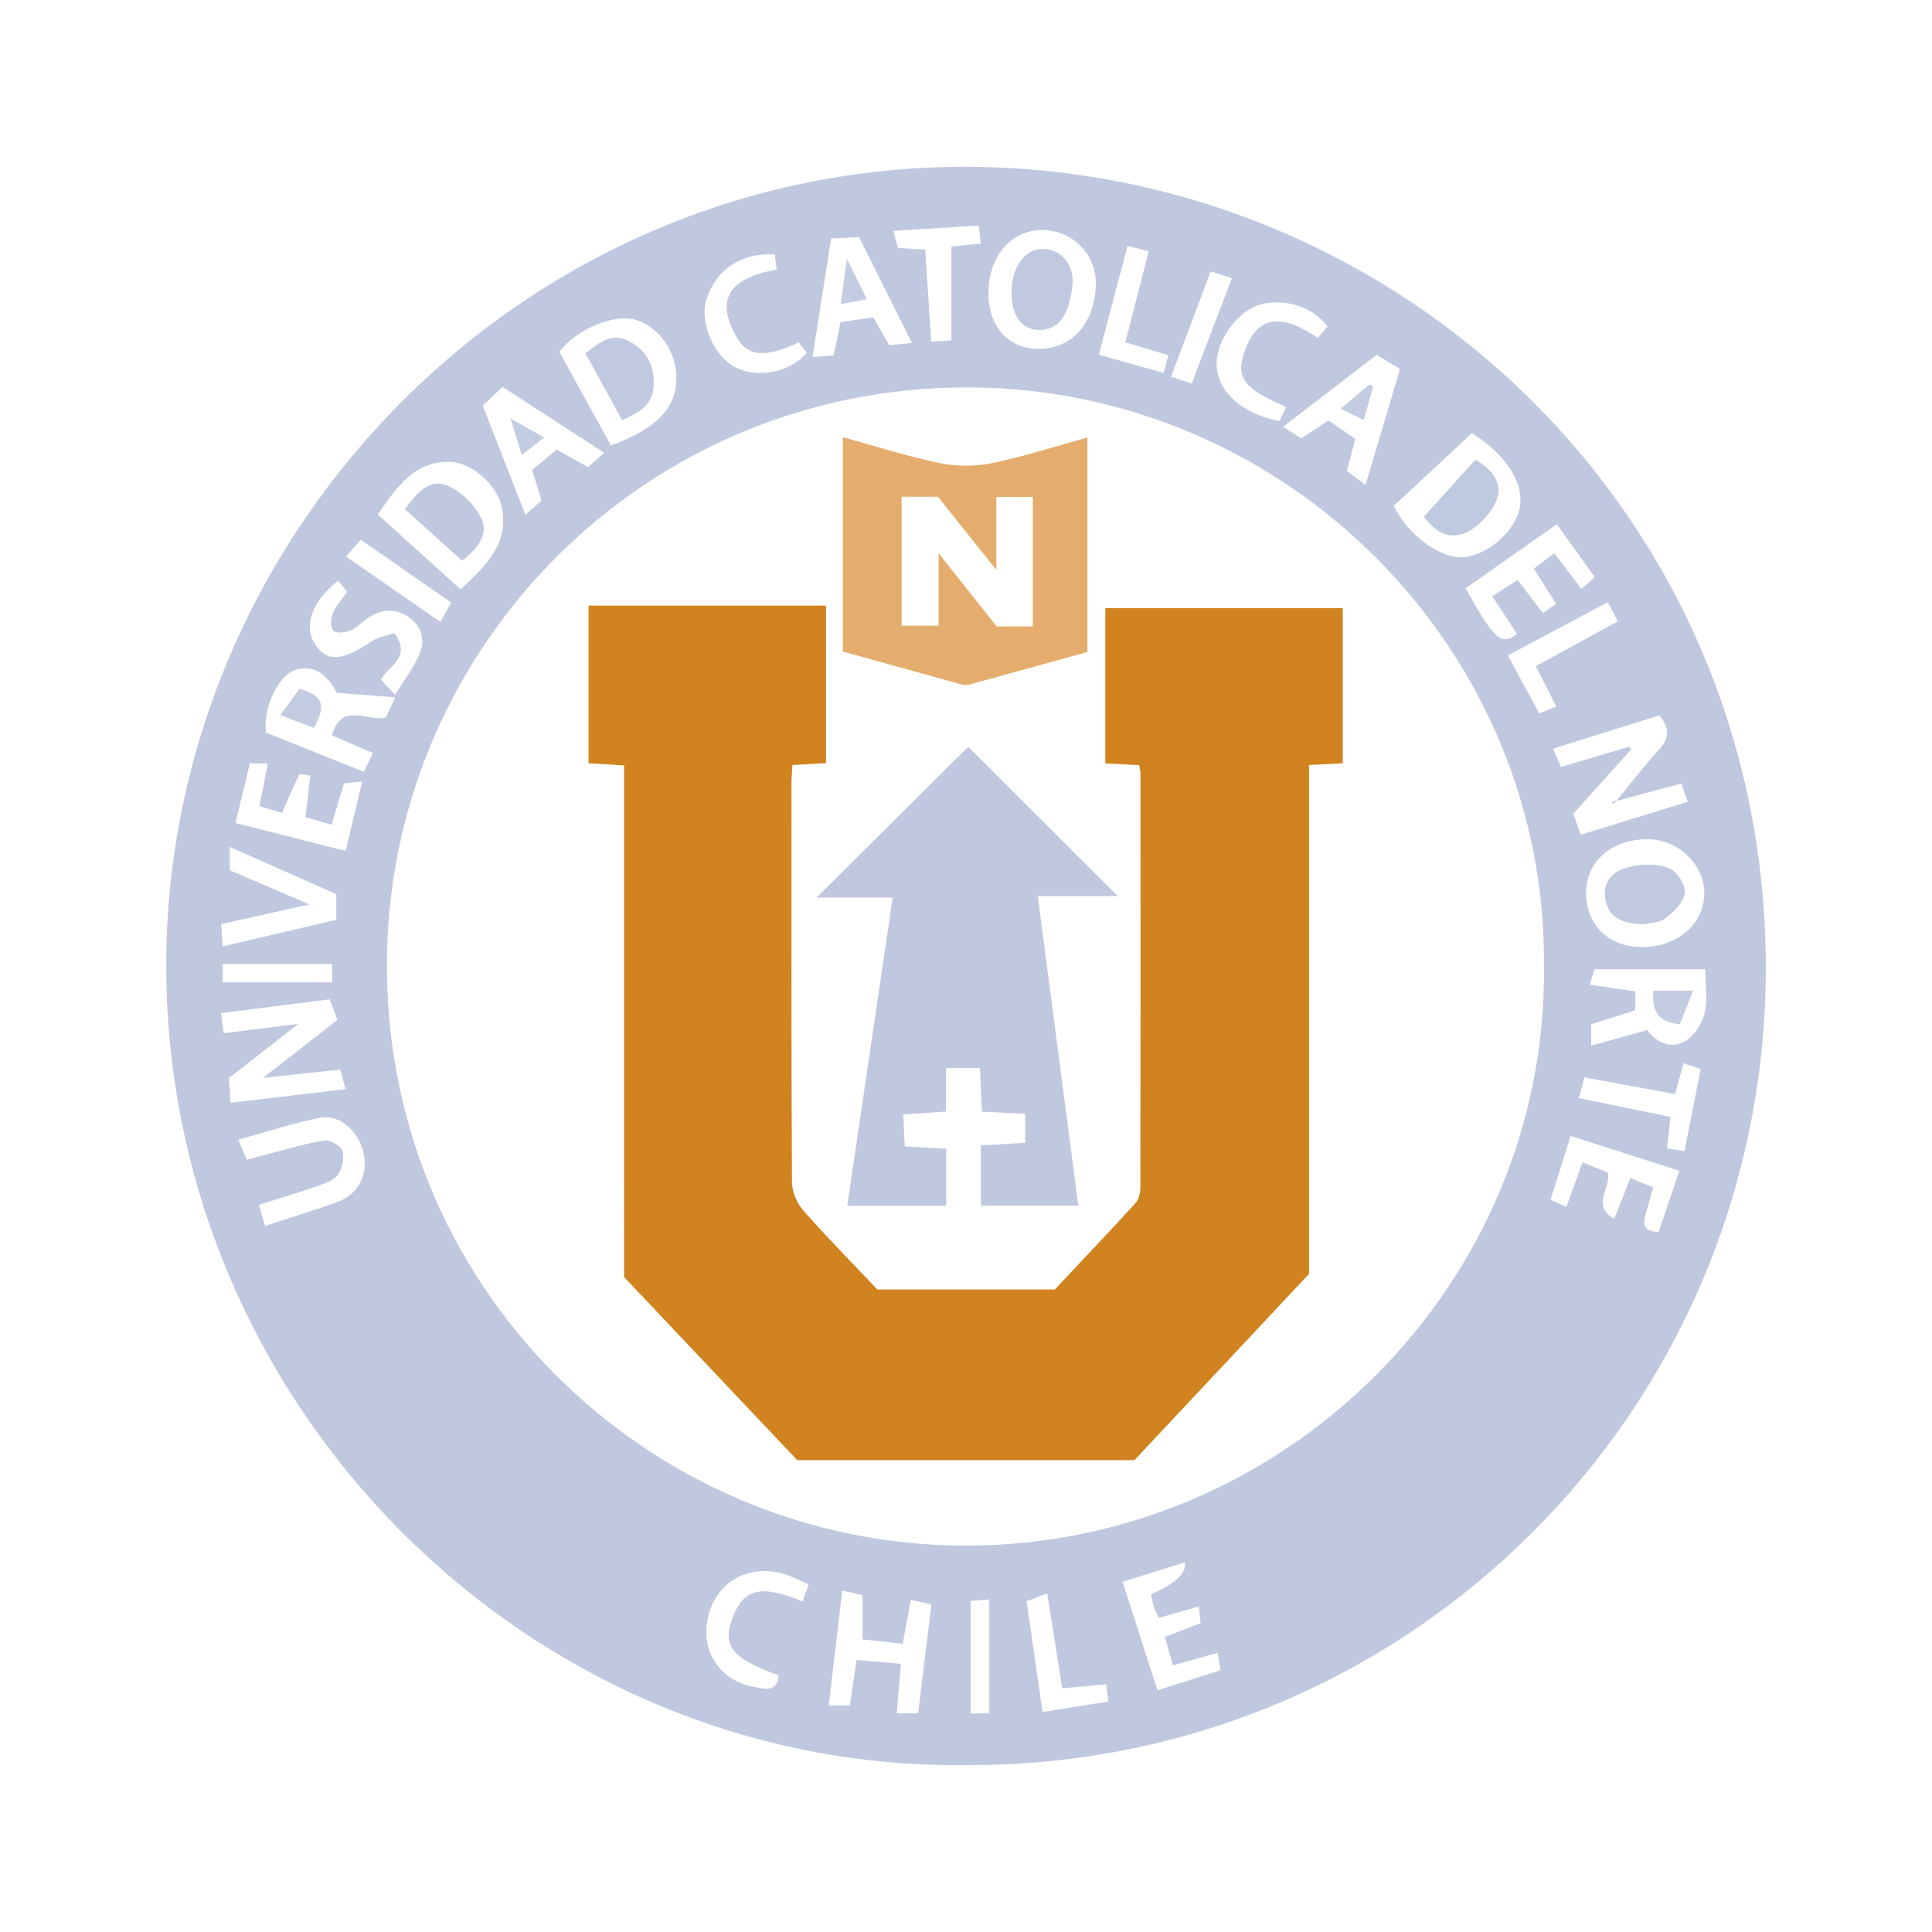
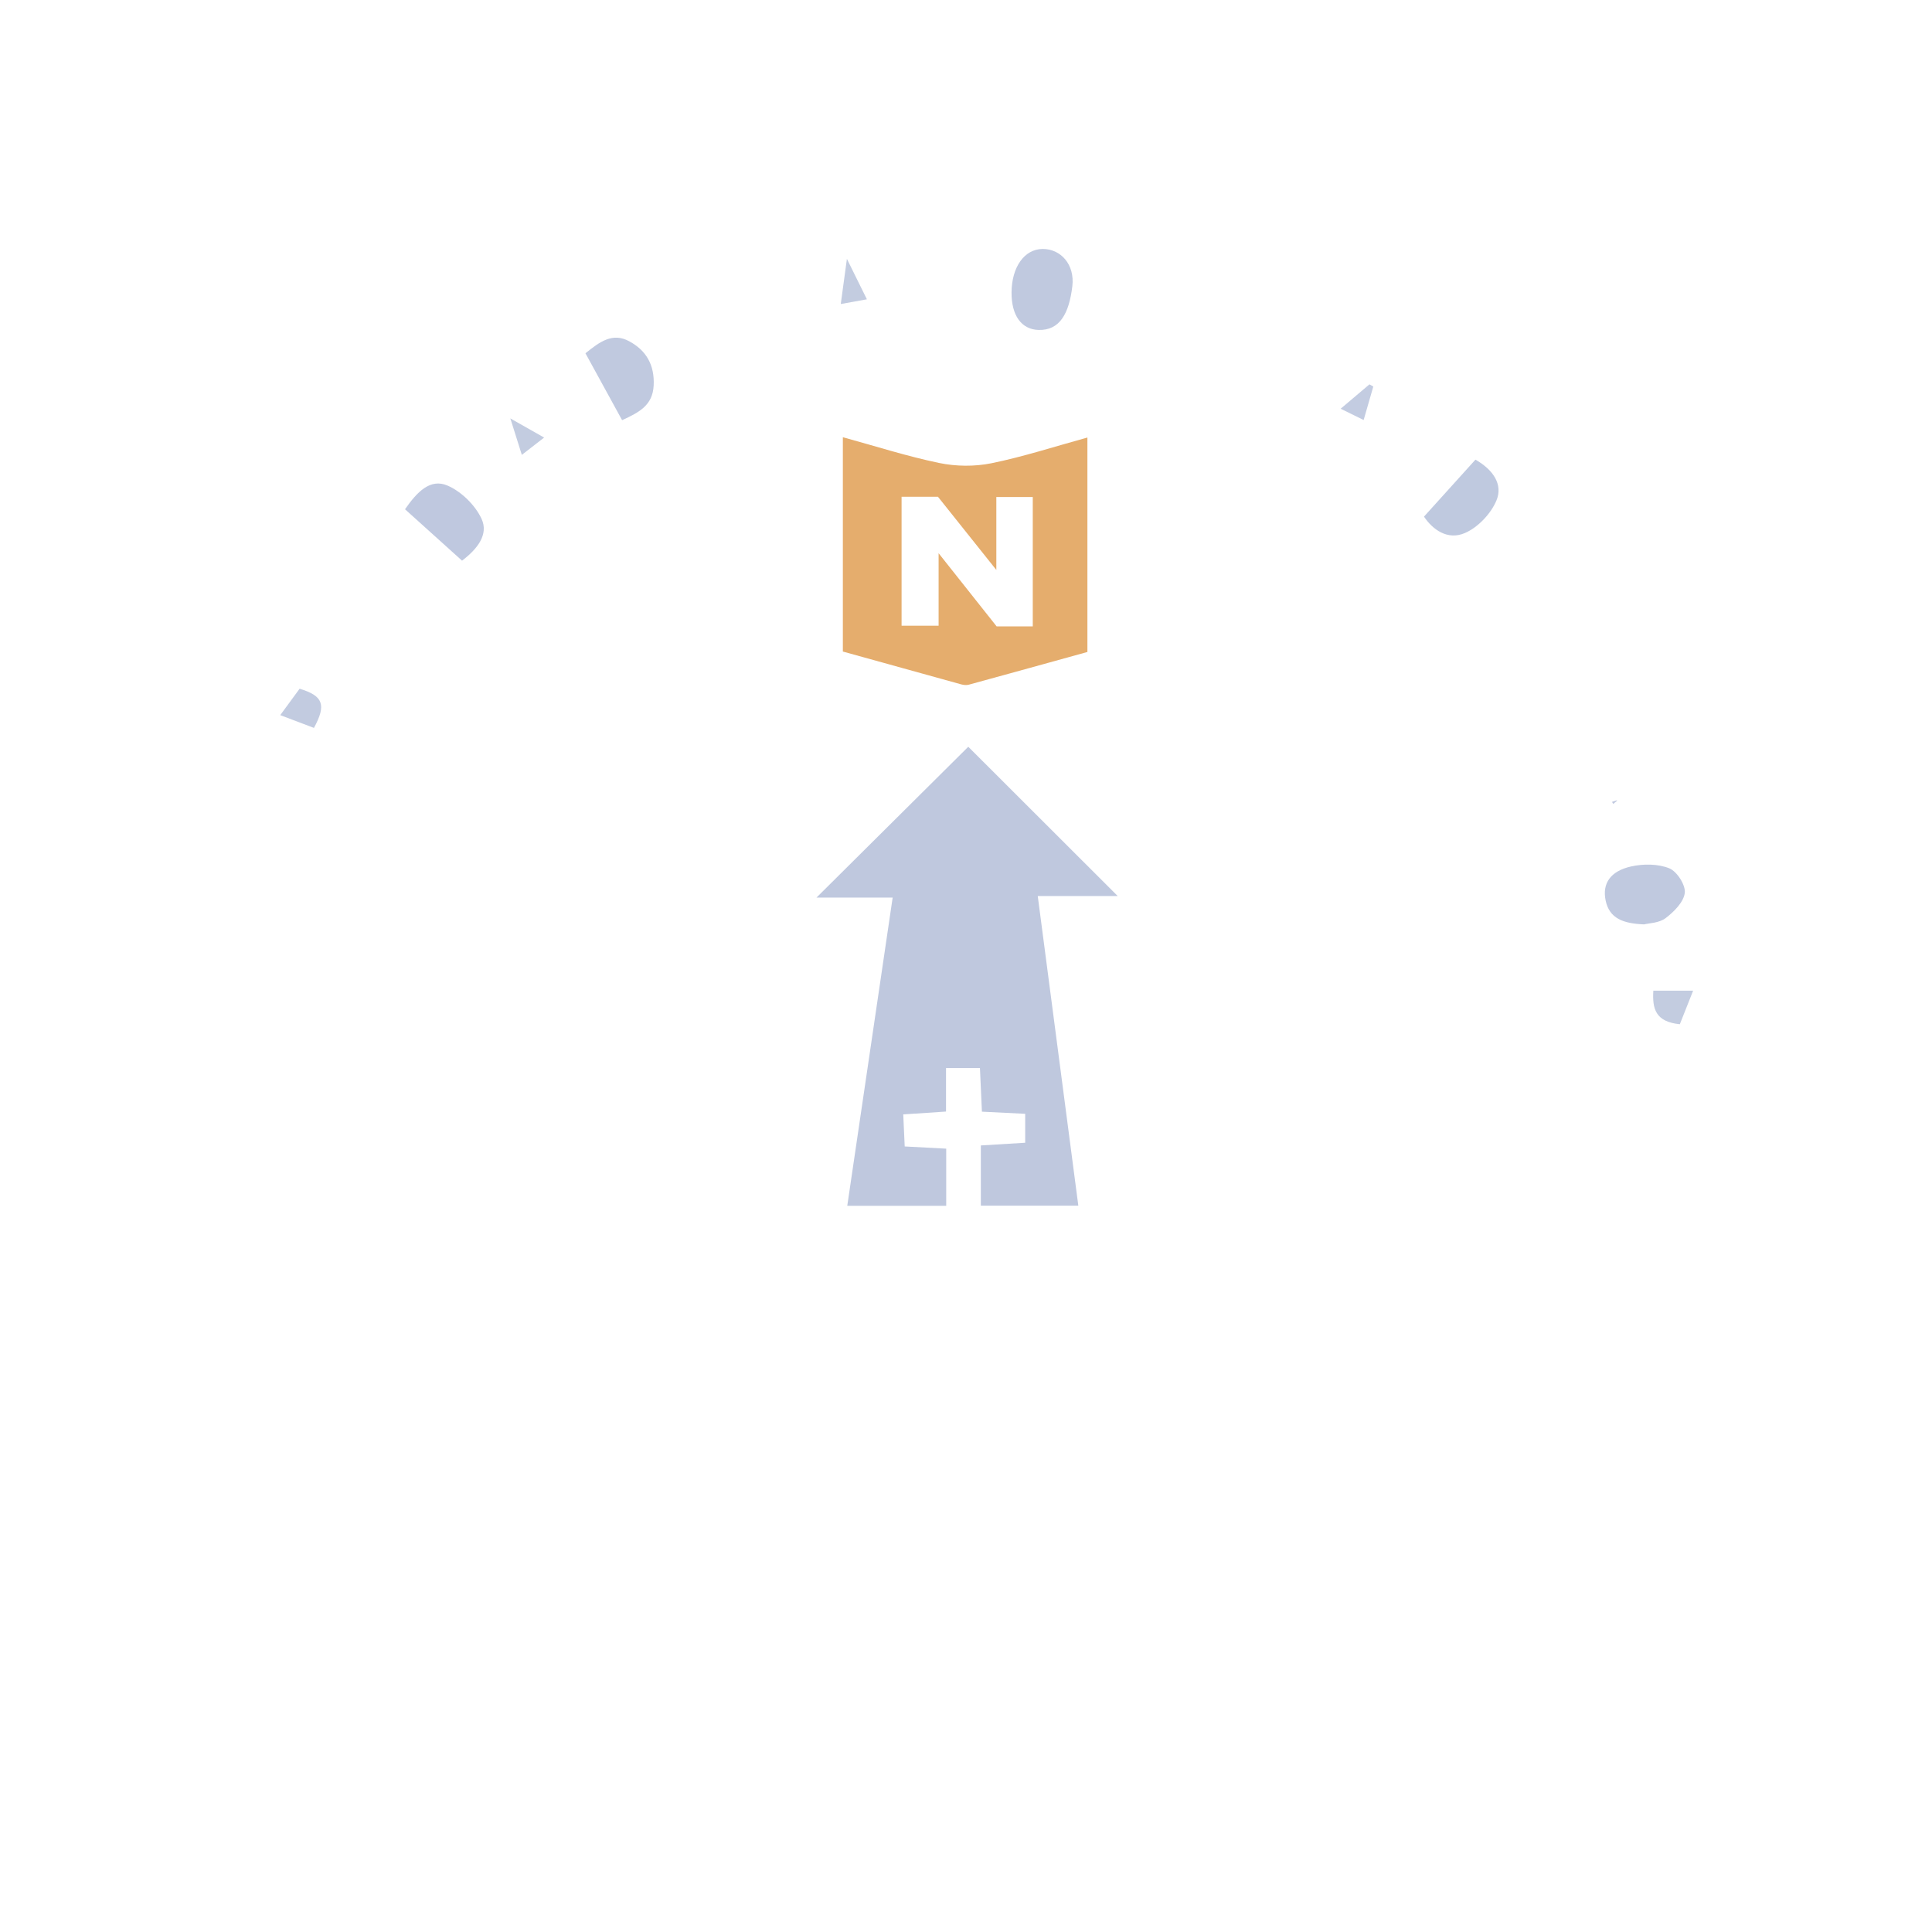
<svg xmlns="http://www.w3.org/2000/svg" id="Capa_1" data-name="Capa 1" viewBox="0 0 500 500">
  <defs>
    <style>.cls-3,.cls-6,.cls-9{stroke-width:0}.cls-3{fill:#c3cce0}.cls-6{fill:#c0c9df}.cls-9{fill:#bfc8df}</style>
  </defs>
-   <path d="M250 456.8c-113.16 1.38-207.47-93.17-206.98-207.79.48-112.14 93.76-208 210.66-205.8 109.71 2.07 203.04 90.15 203.31 206.73.26 114.98-92.66 207.46-206.99 206.85Zm168.51-249.58-.08-.09c3.65-4.43 7.13-9.01 11.01-13.23 2.85-3.11 2.47-5.69-.01-8.76-9.16 2.87-18.06 5.65-27.5 8.61.87 2.01 1.41 3.25 2.06 4.73 6.22-1.85 11.96-3.56 17.7-5.26.14.26.28.52.41.78-4.94 5.49-9.89 10.98-14.93 16.58.67 1.91 1.26 3.58 1.92 5.45 9.28-2.86 18.25-5.62 27.71-8.53-.6-1.71-1.06-2.99-1.67-4.73-5.85 1.56-11.23 3.01-16.61 4.45Zm-18.94 43.22c1-82.34-66.73-150.07-149.05-150.18-83.67-.11-148.56 66.79-150.35 146.03-1.96 86.54 67.74 153.66 149.7 153.71 82.93.04 150.4-67.82 149.71-149.55ZM88.09 276.8c-6.63.72-12.83 1.39-20.01 2.16 6.97-5.44 13.05-10.19 19.24-15.02-.75-2-1.3-3.46-2-5.31-9.46 1.2-18.58 2.36-28.12 3.57.27 2.01.45 3.36.7 5.19 6.45-.8 12.39-1.53 19.29-2.39-6.51 5.08-12.2 9.53-17.96 14.02.14 1.99.27 3.75.46 6.38 9.99-1.19 19.55-2.32 29.72-3.53-.52-1.99-.86-3.29-1.32-5.07Zm272.65-145.89c3.43 7.47 12.19 13.82 18.05 13.29 6.26-.56 13.13-6.53 14.48-12.59 1.38-6.18-3.36-13.96-12.34-19.52-6.64 6.19-13.45 12.54-20.19 18.81ZM119.2 152.52c6.44-6.01 12.59-11.69 10.66-21.28-1.13-5.63-7.71-11.59-13.43-11.72-9.19-.2-13.78 6.53-18.65 13.63 7.05 6.37 13.98 12.63 21.42 19.37Zm38.92-37.22c12.05-4.45 17.09-9.91 16.93-17.85-.13-6.52-4.41-12.63-10.19-14.57-5.51-1.85-15.25 1.94-20.1 8.17 4.32 7.84 8.78 15.92 13.36 24.25Zm97.68-39.41c0 8.76 5.33 14.64 13.52 14.39s13.97-6.62 14.27-16.57c.24-7.88-6.06-14.06-13.63-14.18-8.22-.13-14.16 6.74-14.16 16.37ZM424.83 245.1c9.26.05 16.24-5.94 16.24-13.93 0-7.47-6.78-13.95-14.63-13.97-9.2-.02-15.8 5.59-15.94 13.56-.15 8.49 5.65 14.29 14.33 14.34ZM241.05 415.18c-2.11-.44-3.52-.73-5.32-1.11-.74 3.96-1.42 7.61-2.11 11.34-3.64-.4-6.85-.75-10.38-1.14v-11.44c-1.51-.34-3.02-.68-5.26-1.19-1.2 10.18-2.34 19.76-3.52 29.72h5.47c.57-3.84 1.1-7.38 1.76-11.77 3.89.34 7.47.65 11.43 1-.39 4.93-.7 8.78-1.02 12.83h5.51c1.15-9.43 2.27-18.57 3.45-28.24Zm170.77-144.56 14.51-4.02c2.3 3.1 5.93 5.01 9.64 2.93 2.37-1.33 4.45-4.46 5.15-7.18.88-3.37.21-7.15.21-11.5h-28.66c-.26.79-.68 2.1-1.29 3.97 4.25.63 7.94 1.17 11.83 1.74v4.92l-11.41 3.58v5.56ZM85.89 190.3c2.52-8.83 9.09-3.39 13.97-4.6.67-1.44 1.44-3.1 2.43-5.24-5.54-.43-10.23-.79-15.14-1.17-2.79-5.24-6.18-7.23-10.61-5.96-4.36 1.24-8.64 9.92-7.69 16.26 8.13 3.26 16.5 6.62 25.33 10.17.87-1.84 1.52-3.21 2.31-4.89-3.64-1.57-6.79-2.94-10.6-4.58Zm129.2-128.59c-1.62 10.38-3.17 20.25-4.8 30.69 2.22-.17 3.77-.28 5.46-.41.61-2.97 1.14-5.53 1.78-8.64 2.77-.4 5.63-.8 8.47-1.21 1.49 2.61 2.72 4.74 4.13 7.2 1.55-.15 3.08-.3 5.9-.57-4.86-9.7-9.26-18.5-13.72-27.41-2.34.11-4.29.21-7.23.35Zm138.3 63.82c3.15-10.58 6.05-20.3 8.94-30.02-2.55-1.55-4.19-2.55-6.03-3.67-8.1 6.21-15.89 12.19-24.26 18.61 2.02 1.29 3.34 2.13 4.7 2.99 2.45-1.59 4.62-3.01 7.09-4.62 2.41 1.67 4.66 3.23 6.92 4.8-.79 2.99-1.46 5.5-2.18 8.24 1.42 1.08 2.7 2.05 4.82 3.66ZM68.65 317.26c6.73-2.22 12.75-4.04 18.65-6.18 5.49-1.99 8.04-7.1 6.76-12.82-1.17-5.26-6.05-9.9-10.95-9.01-7.05 1.28-13.91 3.64-21.44 5.7l2.19 5.2c2.57-.69 4.63-1.27 6.7-1.79 4.47-1.13 8.9-2.54 13.44-3.18 1.47-.21 4.27 1.35 4.62 2.61.52 1.88 0 4.64-1.17 6.24-1.11 1.53-3.52 2.29-5.49 2.98-4.8 1.68-9.69 3.12-14.99 4.81.55 1.81 1.01 3.31 1.66 5.45Zm56.28-212.31c3.66 9.38 7.19 18.41 11.05 28.31 1.92-1.71 3.15-2.8 4.14-3.69-.92-3.09-1.66-5.57-2.38-7.97 2.44-2.01 4.44-3.67 6.34-5.24 2.8 1.57 5.22 2.92 8.09 4.53 1.29-1.14 2.35-2.07 4.2-3.71-9.47-6.13-17.85-11.57-26.31-17.05-1.85 1.74-3.28 3.09-5.14 4.83Zm165.6 304.42 9.01 28.08c5.65-1.79 10.78-3.42 16.31-5.17-.24-1.64-.44-2.95-.68-4.55-4.11 1.15-7.66 2.15-11.61 3.26-.8-2.78-1.41-4.94-2.1-7.35 3.27-1.25 6.15-2.35 9.27-3.55-.16-1.4-.3-2.64-.49-4.32-3.63 1.03-6.89 1.95-10.34 2.92-.51-1.14-.97-1.99-1.27-2.9-.34-1.05-.53-2.15-.77-3.17q9.79-4.36 8.71-8.29c-5.15 1.62-10.28 3.23-16.04 5.05ZM434.63 303c-9.62-3.09-18.67-5.99-28.14-9.02-1.77 5.61-3.4 10.77-5.21 16.49 1.29.6 2.46 1.15 4.09 1.91 1.48-4.1 2.75-7.59 4.18-11.55 2.66 1.05 4.84 1.91 6.57 2.59.85 4.24-4.43 8.45 1.66 12.02 1.47-3.73 2.72-6.91 4.14-10.53 2.05.81 3.78 1.5 5.93 2.36-.74 2.65-1.34 4.84-1.98 7.02-.78 2.68-.37 4.51 3.39 4.52 1.72-5.06 3.41-10.04 5.37-15.82ZM67.15 208.65c.75-3.82 1.42-7.29 2.16-11.08h-4.65c-1.24 5.16-2.4 9.95-3.72 15.43 9.65 2.44 18.84 4.76 28.51 7.21 1.45-6.09 2.77-11.6 4.28-17.96-2.38.25-3.69.39-4.69.49-1.18 3.89-2.16 7.14-3.24 10.7-2.59-.76-4.58-1.34-6.74-1.97.45-3.8.84-7.16 1.26-10.78-1.39-.14-2.75-.5-2.87-.25-1.54 3.13-2.9 6.35-4.48 9.93-1.85-.54-3.69-1.08-5.82-1.71Zm335.74-72.97c-8.15 5.72-15.9 11.17-23.59 16.56 7.29 13.21 9.31 15.05 13.3 11.84-2.02-3.09-4.07-6.21-6.41-9.78 2.34-1.49 4.44-2.84 6.57-4.2 2.34 3.07 4.31 5.64 6.52 8.54 1.52-1.04 2.53-1.73 3.44-2.35-2.25-3.57-3.9-6.18-5.76-9.13 1.91-1.44 3.42-2.58 5.3-4 2.42 3.19 4.58 6.05 7.02 9.28 1.21-1.08 2.23-1.99 3.44-3.08-3.31-4.61-6.37-8.87-9.83-13.68ZM80.05 234.07c-8.48 1.9-15.58 3.49-22.81 5.1.16 2.4.26 3.94.39 5.76 10.14-2.37 19.73-4.62 29.4-6.88v-6.65c-9.1-4.03-18.1-8.02-27.56-12.22v6.05c6.44 2.76 12.87 5.52 20.59 8.83Zm7.47-83.82c-7.24 5.84-9.02 12.17-5.82 16.72 3.14 4.46 6.89 4.08 14.66-1.09 1.64-1.1 3.82-1.4 5.7-2.05 4.54 6.22-1.36 8.36-3.52 12.07.93.97 1.91 2 3.71 3.9 2.24-3.6 4.49-6.59 6.07-9.9 1.85-3.87 1.07-7.67-2.54-10.17-3.67-2.55-7.53-2.07-11.1.6-1.33.99-2.54 2.31-4.03 2.87-1.34.5-3.63.79-4.33.05-.8-.84-.75-3.09-.26-4.41.67-1.79 2.13-3.28 3.79-5.67-.76-.95-1.51-1.89-2.33-2.91Zm245.32-44.92c-10.54-4.6-13.01-7.28-10.97-13.67 3.68-11.55 11.14-9.58 19.16-4.24.92-1.08 1.74-2.03 2.5-2.93-4.97-6.6-13.86-7.2-18.46-5.29-5.82 2.42-10.69 9.97-10.18 15.77.59 6.77 6.65 12.08 16.24 14.03.5-1.06 1.03-2.19 1.72-3.67ZM201.52 433.57c-12.25-4.42-14.79-7.71-11.82-15.2 2.9-7.28 7.31-8.3 17.99-3.92.48-1.32.95-2.62 1.6-4.43-2.53-1.06-4.56-2.18-6.73-2.77-9.23-2.5-17.31 2.33-19.35 11.41-1.94 8.65 3.12 16.39 12.01 17.93 2.5.43 5.93 1.58 6.3-3.01Zm5.17-344.95c-8.47 3.95-13.12 3.78-16.03-1.29-6.44-11.19-.09-15.66 10.34-17.58-.19-1.48-.35-2.71-.49-3.89-8.76-.59-15.66 4.23-17.82 12.2-1.56 5.74 2.22 14.22 7.56 16.97 5.81 2.99 14.33 1.34 18.57-3.75-.65-.82-1.34-1.68-2.12-2.66Zm233.46 188.05c-1.37-.46-2.7-.92-4.44-1.51-.74 2.65-1.38 4.97-2.22 7.98-7.81-1.44-15.48-2.85-23.44-4.31-.53 1.98-.93 3.48-1.44 5.37 8.25 1.69 16.04 3.28 23.7 4.85-.34 3.18-.59 5.42-.88 8.17 1.74.26 3.06.46 4.51.67 1.45-7.33 2.8-14.12 4.21-21.23ZM239.45 64.59c.53 8.16 1.02 15.84 1.54 23.83 2.27-.15 3.82-.25 5.24-.34V63.8c2.64-.26 4.89-.49 7.6-.76-.19-1.66-.34-3-.53-4.68-7.56.48-14.62.92-22.11 1.39.45 1.65.82 2.99 1.21 4.43 2.4.14 4.52.26 7.05.41Zm31.57 347.78c-2.35.89-3.67 1.39-5.33 2.03 1.38 9.59 2.72 18.91 4.12 28.66 6.2-.98 11.48-1.82 17.04-2.7-.23-1.75-.39-2.99-.58-4.45-3.84.35-7.36.67-11.36 1.03-1.31-8.28-2.53-15.98-3.9-24.57Zm26.25-347.34c-2.27-.57-3.73-.94-5.49-1.39-2.53 9.63-4.91 18.68-7.4 28.18 5.88 1.64 11.2 3.12 16.8 4.69.48-1.85.83-3.19 1.19-4.58-3.65-1.1-6.95-2.09-11.12-3.35 1.97-7.71 3.91-15.28 6.02-23.54Zm118.84 90.82c-8.83 4.7-17.11 9.11-25.89 13.78 2.79 5.12 5.36 9.86 8.16 15 1.55-.63 2.79-1.14 4.37-1.78-1.87-3.71-3.48-6.9-5.27-10.44 7.15-3.91 14.07-7.7 21.21-11.6-.87-1.68-1.53-2.95-2.58-4.96ZM256.03 443.43v-29.51c-2.17.18-3.53.29-4.83.4v29.11h4.83ZM89.57 144.03c8.43 5.86 16.23 11.27 24.4 16.94 1.08-1.95 1.76-3.18 2.79-5.03-7.9-5.5-15.54-10.82-23.4-16.28l-3.8 4.37Zm223.75-73.8c-3.47 9.22-6.81 18.09-10.25 27.25 2.26.76 3.6 1.2 5.34 1.78 3.51-9.18 6.9-18.09 10.4-27.26-2.07-.67-3.58-1.16-5.49-1.78ZM85.97 249.45H57.63v4.79h28.34v-4.79Z" class="cls-9" />
-   <path d="M227.04 333.72h45.94c6.82-7.26 13.91-14.71 20.84-22.3.88-.96 1.31-2.68 1.31-4.05.06-35.76.04-71.52.02-107.28 0-.48-.15-.97-.32-2.07-2.78-.14-5.66-.29-8.78-.45v-40.19h61.47v40.15c-2.81.15-5.59.3-8.74.46v131.69c-15.14 16.16-30.13 32.15-45.18 48.2h-87.28c-14.86-15.72-29.7-31.41-44.81-47.39V198.08c-3.21-.19-6.09-.37-9.19-.55v-40.79h61.46v40.75c-2.64.15-5.38.32-8.72.51-.08 1.54-.22 3.11-.22 4.68-.01 34.43-.07 68.86.12 103.28.01 2.48 1.28 5.45 2.94 7.33 6.14 6.97 12.69 13.59 19.16 20.42Z" style="fill:#d1831f;stroke-width:0" />
  <path d="M244.89 312.07h-25.62c3.95-26.78 7.79-52.89 11.75-79.78h-19.71c13.3-13.21 26.57-26.4 39.28-39.03 11.94 11.92 25.14 25.12 38.67 38.63h-20.69c3.53 26.96 6.95 53.07 10.5 80.14h-25.23v-15.59c4.26-.26 7.95-.48 11.48-.7v-7.49c-3.97-.19-7.54-.37-11.2-.55-.19-4.11-.35-7.68-.51-11.29h-8.78v11.26c-3.97.26-7.35.48-11.07.73.14 3.09.26 5.64.38 8.3 3.82.2 7.06.37 10.74.57v14.81Z" style="fill:#bfc8de;stroke-width:0" />
  <path d="M218.13 168.61v-55.46c8.5 2.33 16.63 4.95 24.94 6.67 4.34.9 9.16.95 13.5.07 8.24-1.68 16.28-4.3 24.85-6.66v55.5c-10.05 2.78-20.37 5.65-30.71 8.47-.6.16-1.34.08-1.96-.09-10.05-2.77-20.09-5.57-30.61-8.49Zm49.15-6.51v-33.47h-9.43v18.87c-5.6-7.02-10.43-13.07-15.11-18.94h-9.41v33.37h9.58v-18.76c5.56 7 10.38 13.08 15.02 18.94h9.34Z" style="fill:#e5ad6d;stroke-width:0" />
  <path d="m418.51 207.22-1.01.83-.31-.52c.41-.13.82-.27 1.24-.41l.08.09Z" class="cls-9" />
  <path d="M381.85 118.96c4.61 2.63 7.16 6.44 5.43 10.56-1.42 3.41-4.74 6.92-8.1 8.4-4.6 2.04-8.51-.99-10.65-4.22 4.48-4.96 8.78-9.73 13.31-14.74Z" style="fill:#bfc9df;stroke-width:0" />
  <path d="M104.82 131.79c3.09-4.44 6.52-8.08 11.03-6.11 3.57 1.55 7.14 5.06 8.78 8.6 1.88 4.06-1.11 7.82-5.05 10.82-4.83-4.35-9.67-8.72-14.77-13.31Z" class="cls-9" />
  <path d="M151.52 91.42c3.74-3.02 7.02-5.41 11.28-3.12 4.47 2.39 6.62 6.17 6.37 11.44-.24 5.12-3.7 6.96-8.17 9-3.2-5.85-6.32-11.54-9.49-17.32ZM261.79 75.7c.04-6.63 3.34-11.24 8.05-11.27 4.7-.02 8.35 4.04 7.68 9.65-.84 7-3.22 11.49-8.77 11.31-4.39-.14-7-3.74-6.96-9.7ZM425.47 239.23c-5.34-.22-8.97-1.49-9.94-6.21-.9-4.37 1.23-7.58 6.59-8.78 3.16-.71 6.97-.7 9.89.48 1.99.8 4.25 4.33 4.01 6.36-.28 2.38-2.81 4.9-4.97 6.54-1.68 1.27-4.31 1.29-5.56 1.61Z" class="cls-6" />
  <path d="M438.18 256.39c-1.36 3.43-2.44 6.14-3.44 8.68-6.38-.63-7.13-4.08-6.86-8.68h10.31Z" class="cls-3" />
  <path d="M72.53 185.07c2.07-2.82 3.61-4.92 5.01-6.83 6.13 1.85 6.95 4.18 3.71 10.14-2.54-.97-5.17-1.96-8.71-3.3Z" style="fill:#c2cbe0;stroke-width:0" />
  <path d="m217.59 78.68 1.59-11.69c2 4.06 3.41 6.91 5.17 10.47-2.35.42-3.99.72-6.76 1.22Z" class="cls-3" />
  <path d="M355.41 100.04c-.76 2.64-1.53 5.28-2.5 8.66-1.9-.94-3.53-1.74-5.95-2.92 2.88-2.44 5.17-4.37 7.45-6.31.33.19.66.38 1 .57Z" style="stroke-width:0;fill:#c3cce1" />
  <path d="M132.14 108.32c2.64 1.5 5.29 3 8.68 4.92-2.16 1.68-3.61 2.8-5.77 4.48-1.13-3.57-2.04-6.47-2.95-9.36l.04-.04Z" class="cls-3" />
  <path d="m132.09 108.37.17.12c-.38-.49-.25-.32-.13-.16l-.04.04Z" class="cls-3" />
</svg>